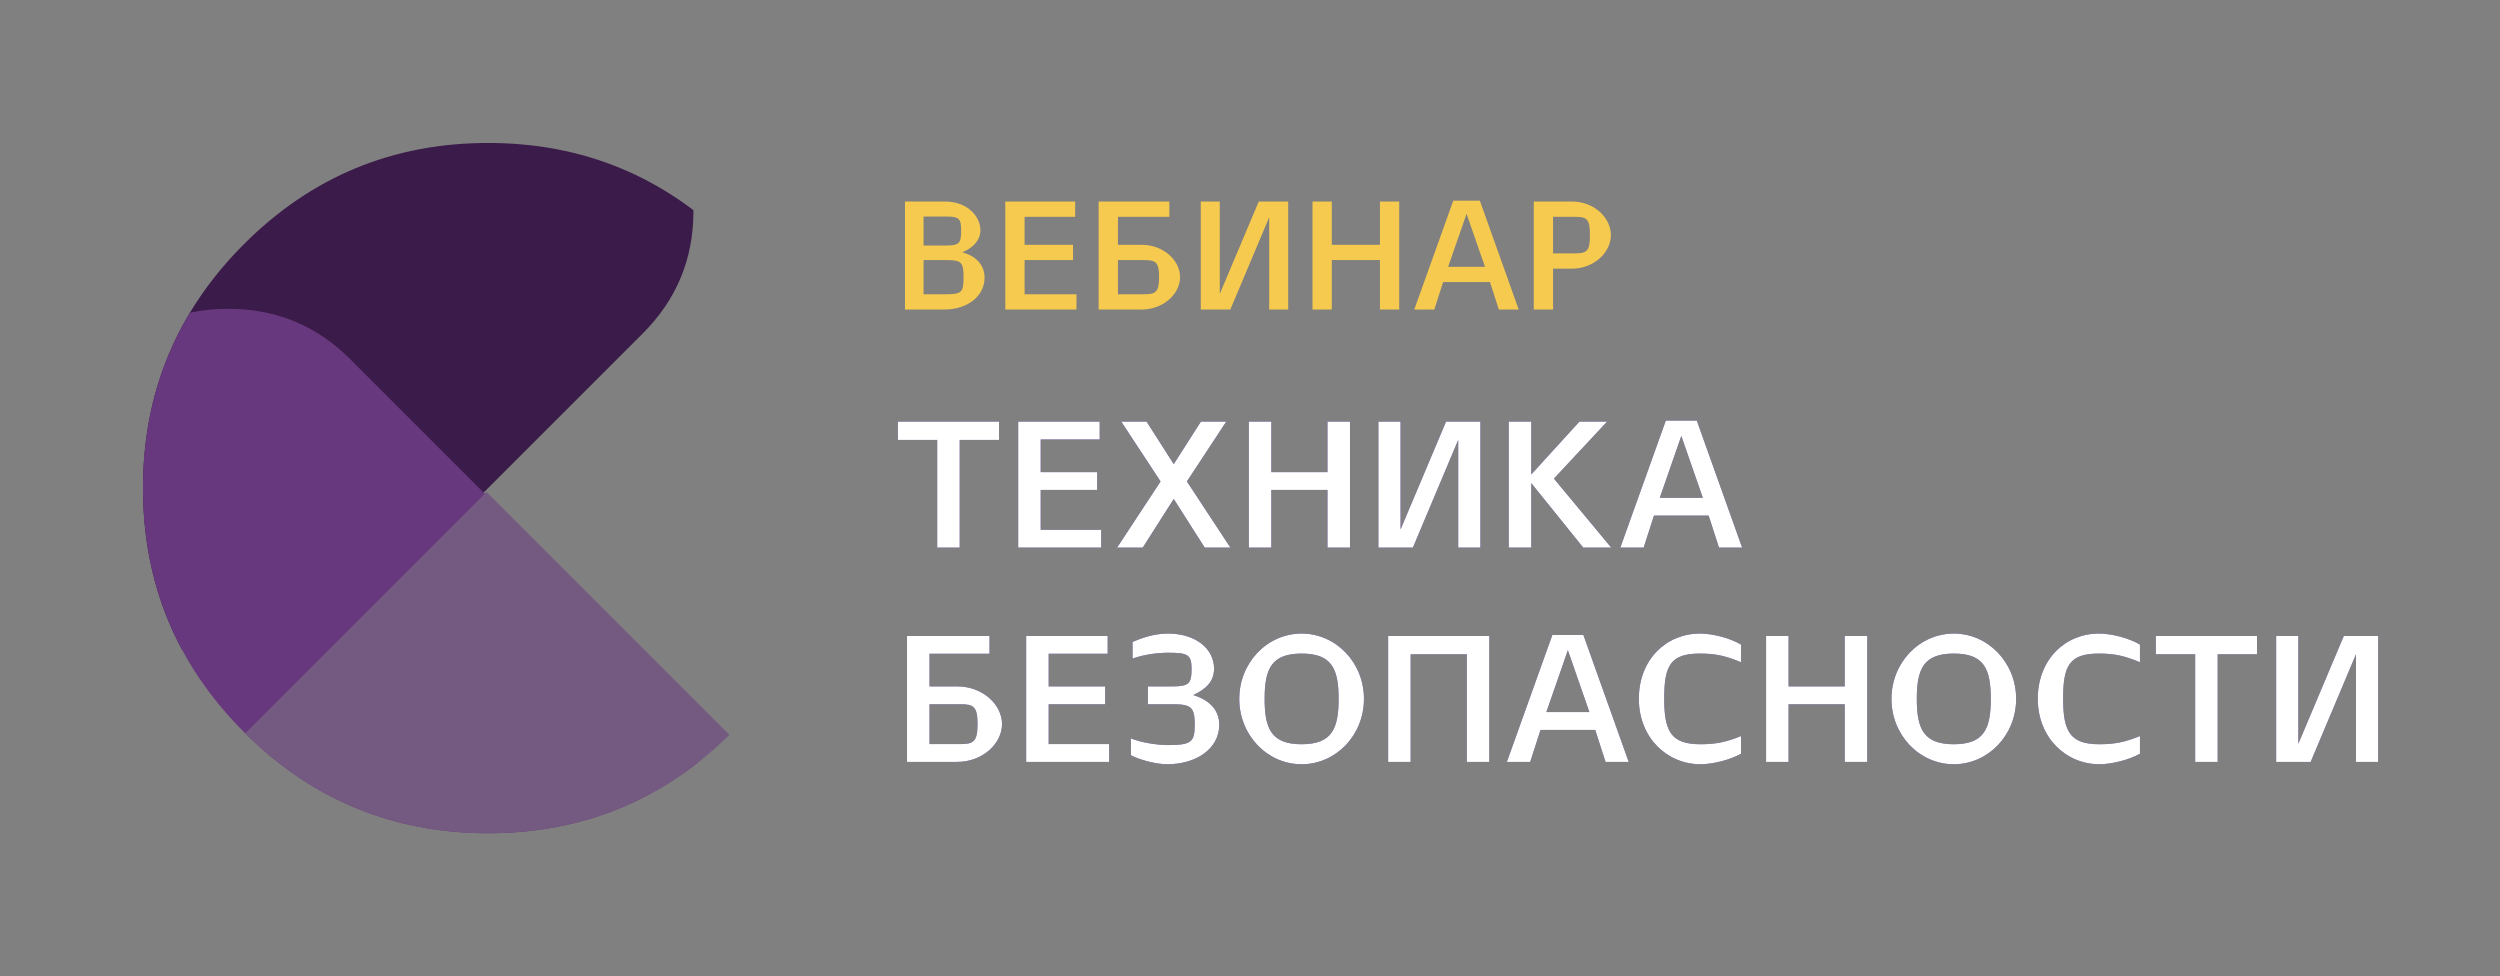
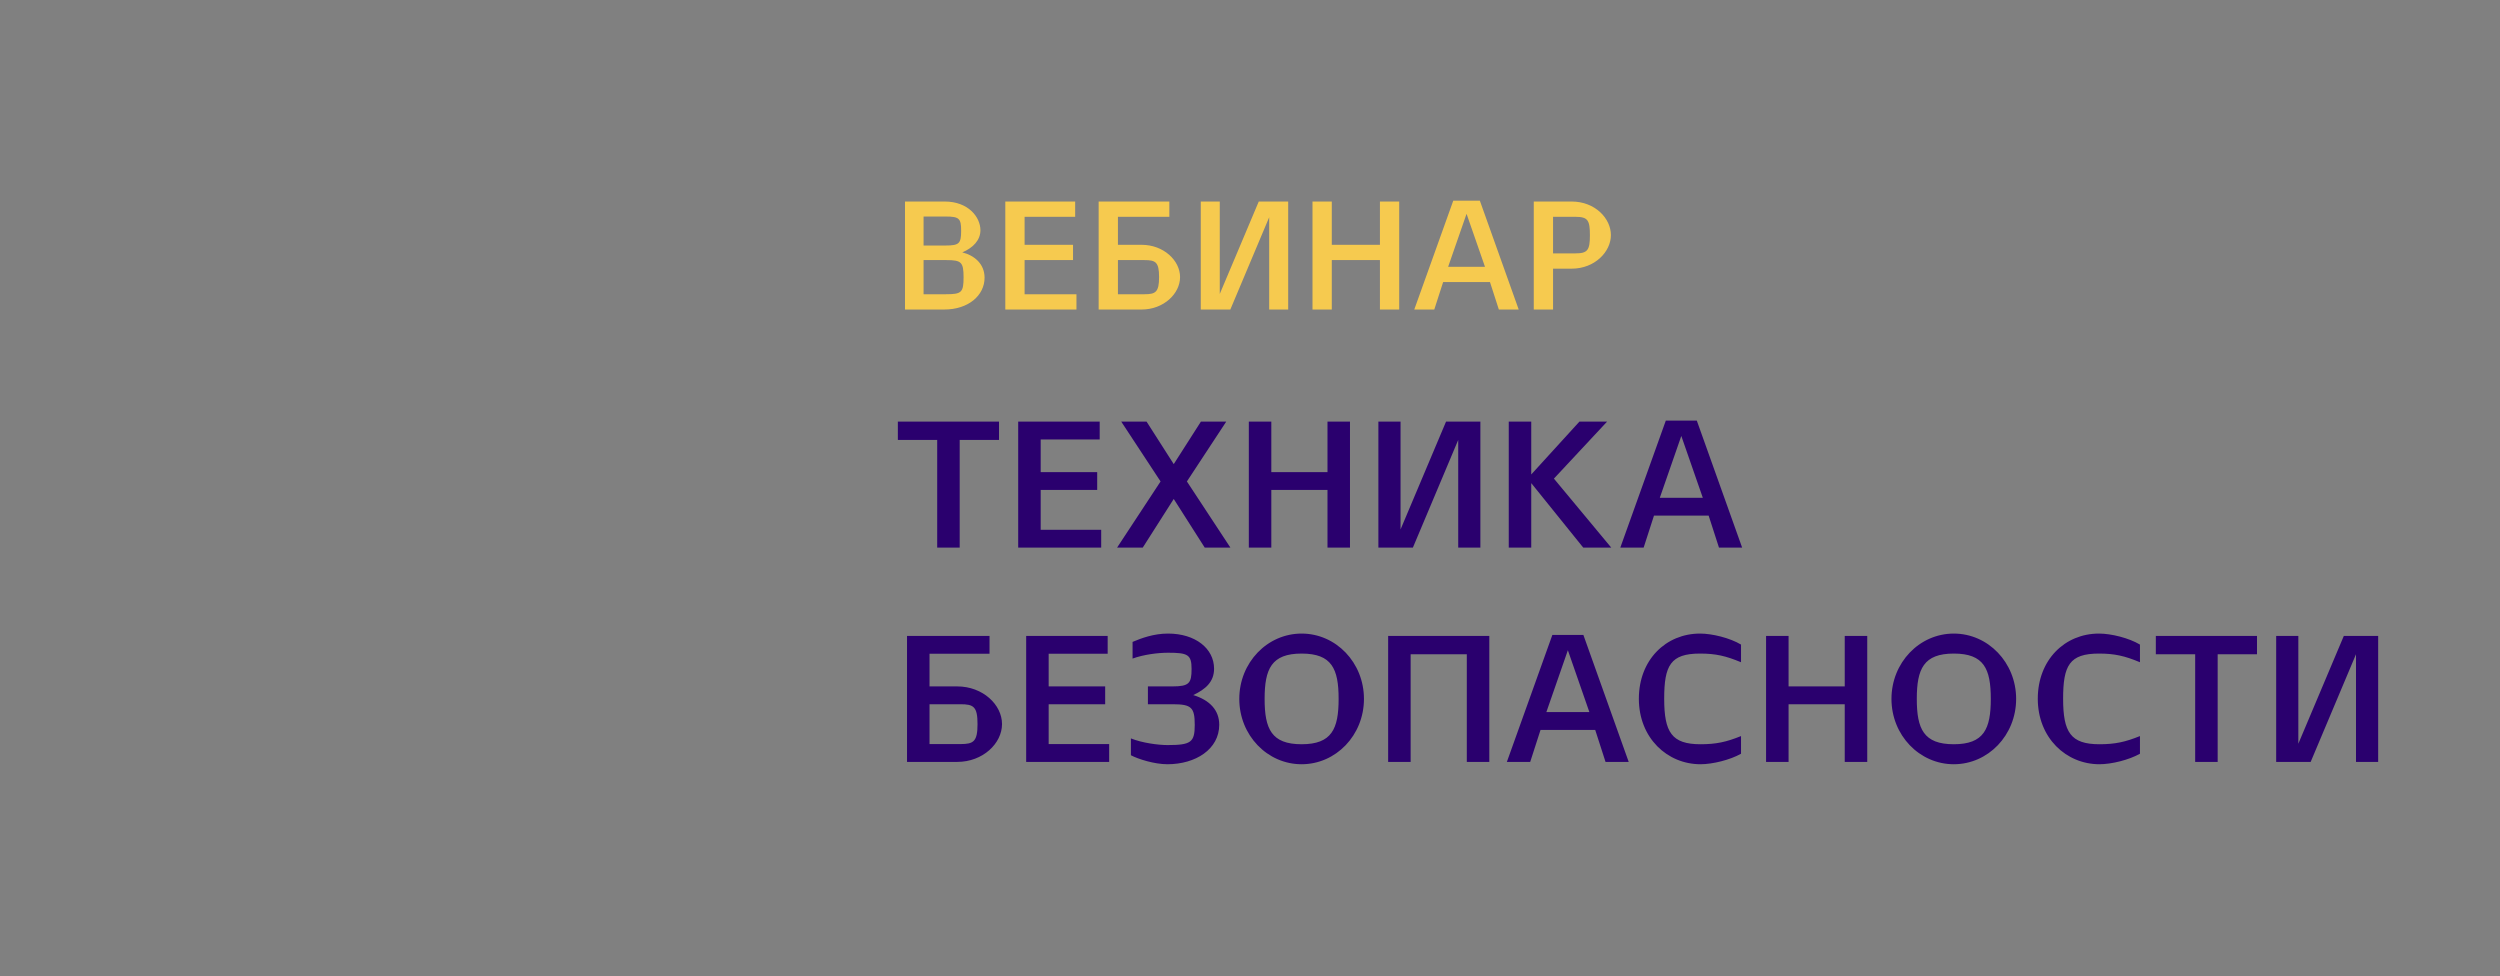
<svg xmlns="http://www.w3.org/2000/svg" xmlns:xlink="http://www.w3.org/1999/xlink" width="210px" height="82px" viewBox="0 0 210 82">
  <rect x="0" y="0" width="210" height="82" fill="#808080" stroke="none" />
  <defs>
    <path d="M0 0L210 0L210 82L0 82L0 0Z" id="path_1" />
-     <path d="M8.491 49.491C2.83 43.831 0 36.997 0 28.991C0 20.986 2.83 14.152 8.491 8.491C14.152 2.83 20.986 -1.90735e-06 28.991 0C36.997 -3.8147e-06 43.831 2.83 49.491 8.491C55.152 14.152 57.983 20.986 57.983 28.991C57.983 36.997 55.152 43.831 49.491 49.491C43.831 55.152 36.997 57.983 28.991 57.983C20.986 57.983 14.152 55.152 8.491 49.491L8.491 49.491Z" id="path_2" />
    <clipPath id="mask_1">
      <use xlink:href="#path_1" />
    </clipPath>
    <clipPath id="mask_2">
      <use xlink:href="#path_2" />
    </clipPath>
  </defs>
  <g id="Group-72">
-     <path d="M0 0L210 0L210 82L0 82L0 0Z" id="Background" fill="none" fill-rule="evenodd" stroke="none" />
    <g clip-path="url(#mask_1)">
      <g id="Mask-group" transform="translate(12.009 12.009)">
        <path d="M8.491 49.491C2.83 43.831 0 36.997 0 28.991C0 20.986 2.83 14.152 8.491 8.491C14.152 2.83 20.986 -1.90735e-06 28.991 0C36.997 -3.8147e-06 43.831 2.83 49.491 8.491C55.152 14.152 57.983 20.986 57.983 28.991C57.983 36.997 55.152 43.831 49.491 49.491C43.831 55.152 36.997 57.983 28.991 57.983C20.986 57.983 14.152 55.152 8.491 49.491L8.491 49.491Z" id="Rectangle" fill="none" fill-rule="evenodd" stroke="none" />
        <g clip-path="url(#mask_2)">
          <g id="Group" transform="translate(-7.322 -8.757)">
            <path d="M5.564 47.998C2.733 45.168 1.318 41.751 1.318 37.748C1.318 33.745 2.733 30.329 5.564 27.498L28.816 4.246C31.647 1.415 35.063 -3.8147e-06 39.066 0C43.069 0 46.486 1.415 49.316 4.246C52.147 7.076 53.562 10.493 53.562 14.496C53.562 18.499 52.147 21.915 49.316 24.746L26.064 47.998C23.233 50.829 19.817 52.244 15.814 52.244C11.811 52.244 8.394 50.829 5.564 47.998L5.564 47.998Z" id="Rectangle" fill="#3B1B4A" fill-rule="evenodd" stroke="none" />
            <path d="M49.769 72.455C46.938 75.285 43.522 76.701 39.519 76.701C35.516 76.701 32.099 75.285 29.269 72.455L4.246 47.432C1.415 44.601 0 41.185 0 37.182C0 33.179 1.415 29.762 4.246 26.932C7.076 24.101 10.493 22.686 14.496 22.686C18.499 22.686 21.915 24.101 24.746 26.932L49.769 51.955C52.599 54.785 54.015 58.202 54.015 62.205C54.015 66.208 52.599 69.624 49.769 72.455L49.769 72.455Z" id="Rectangle" fill="#67387D" fill-rule="evenodd" stroke="none" />
            <path d="M15.777 58.475L36.175 38.077L56.675 58.577L36.277 78.975L15.777 58.475Z" id="Rectangle" fill="#745981" fill-rule="evenodd" stroke="none" />
          </g>
        </g>
      </g>
      <path d="M80.832 21.2C81.744 20.816 82.356 20.168 82.356 19.34C82.356 18.236 81.336 16.928 79.356 16.928L76.02 16.928L76.02 26L79.32 26C81.336 26 82.704 24.824 82.704 23.324C82.704 22.172 81.852 21.452 80.832 21.2L80.832 21.2ZM77.58 18.188L79.44 18.188C80.58 18.188 80.736 18.356 80.736 19.388C80.736 20.468 80.568 20.624 79.404 20.624L77.58 20.624L77.58 18.188L77.58 18.188ZM77.58 24.716L77.58 21.848L79.5 21.848C80.748 21.848 80.94 22.016 80.94 23.288C80.94 24.572 80.772 24.716 79.452 24.716L77.58 24.716L77.58 24.716ZM90.314 18.212L90.314 16.928L84.446 16.928L84.446 26L90.422 26L90.422 24.716L86.066 24.716L86.066 21.848L90.134 21.848L90.134 20.564L86.066 20.564L86.066 18.212L90.314 18.212L90.314 18.212ZM93.906 20.564L93.906 18.212L98.226 18.212L98.226 16.928L92.286 16.928L92.286 26L95.898 26C97.746 26 99.126 24.668 99.126 23.276C99.126 21.884 97.746 20.564 95.898 20.564L93.906 20.564L93.906 20.564ZM93.906 24.716L93.906 21.848L96.138 21.848C97.074 21.848 97.362 22.016 97.362 23.276C97.362 24.536 97.074 24.716 96.138 24.716L93.906 24.716L93.906 24.716ZM105.736 16.928L102.46 24.692L102.46 16.928L100.864 16.928L100.864 26L103.348 26L106.612 18.248L106.612 26L108.208 26L108.208 16.928L105.736 16.928L105.736 16.928ZM115.914 16.928L115.914 20.564L111.87 20.564L111.87 16.928L110.25 16.928L110.25 26L111.87 26L111.87 21.848L115.914 21.848L115.914 26L117.534 26L117.534 16.928L115.914 16.928L115.914 16.928ZM124.307 16.856L122.075 16.856L118.799 26L120.479 26L121.223 23.696L125.159 23.696L125.903 26L127.571 26L124.307 16.856L124.307 16.856ZM121.643 22.412L123.191 17.96L124.739 22.412L121.643 22.412L121.643 22.412ZM132.016 16.928L128.836 16.928L128.836 26L130.456 26L130.456 22.568L132.016 22.568C133.972 22.568 135.316 21.14 135.316 19.748C135.316 18.356 133.996 16.928 132.016 16.928L132.016 16.928ZM132.328 21.284L130.456 21.284L130.456 18.212L132.328 18.212C133.372 18.212 133.552 18.488 133.552 19.748C133.552 21.008 133.372 21.284 132.328 21.284L132.328 21.284Z" id="Shape" fill="#F6CA4F" fill-rule="evenodd" stroke="none" />
      <path d="M75.42 35.416L75.42 36.956L78.724 36.956L78.724 46L80.614 46L80.614 36.956L83.918 36.956L83.918 35.416L75.42 35.416L75.42 35.416ZM92.374 36.914L92.374 35.416L85.528 35.416L85.528 46L92.5 46L92.5 44.502L87.418 44.502L87.418 41.156L92.164 41.156L92.164 39.658L87.418 39.658L87.418 36.914L92.374 36.914L92.374 36.914ZM103.354 46L99.7 40.442L103.004 35.416L100.876 35.416L98.594 38.986L96.312 35.416L94.184 35.416L97.488 40.442L93.834 46L95.99 46L98.594 41.912L101.198 46L103.354 46L103.354 46ZM111.509 35.416L111.509 39.658L106.791 39.658L106.791 35.416L104.901 35.416L104.901 46L106.791 46L106.791 41.156L111.509 41.156L111.509 46L113.399 46L113.399 35.416L111.509 35.416L111.509 35.416ZM121.468 35.416L117.646 44.474L117.646 35.416L115.784 35.416L115.784 46L118.682 46L122.49 36.956L122.49 46L124.352 46L124.352 35.416L121.468 35.416L121.468 35.416ZM135.345 46L130.529 40.204L134.995 35.416L132.671 35.416L128.625 39.854L128.625 35.416L126.735 35.416L126.735 46L128.625 46L128.625 40.582L132.993 46L135.345 46L135.345 46ZM142.532 35.332L139.928 35.332L136.106 46L138.066 46L138.934 43.312L143.526 43.312L144.394 46L146.34 46L142.532 35.332L142.532 35.332ZM139.424 41.814L141.23 36.62L143.036 41.814L139.424 41.814L139.424 41.814ZM78.08 57.658L78.08 54.914L83.12 54.914L83.12 53.416L76.19 53.416L76.19 64L80.404 64C82.56 64 84.17 62.446 84.17 60.822C84.17 59.198 82.56 57.658 80.404 57.658L78.08 57.658L78.08 57.658ZM78.08 62.502L78.08 59.156L80.684 59.156C81.776 59.156 82.112 59.352 82.112 60.822C82.112 62.292 81.776 62.502 80.684 62.502L78.08 62.502L78.08 62.502ZM93.044 54.914L93.044 53.416L86.198 53.416L86.198 64L93.17 64L93.17 62.502L88.088 62.502L88.088 59.156L92.834 59.156L92.834 57.658L88.088 57.658L88.088 54.914L93.044 54.914L93.044 54.914ZM100.232 58.386C101.24 57.91 101.982 57.294 101.982 56.174C101.982 54.466 100.4 53.22 98.118 53.22C96.9 53.22 95.864 53.612 95.136 53.92L95.136 55.32C96.06 54.984 97.25 54.83 98.118 54.83C99.77 54.83 100.092 54.984 100.092 56.188C100.092 57.392 99.896 57.658 98.482 57.658L96.424 57.658L96.424 59.156L98.51 59.156C100.078 59.156 100.358 59.422 100.358 60.892C100.358 62.348 100.05 62.586 98.076 62.586C97.278 62.586 95.934 62.404 94.996 62.026L94.996 63.44C95.598 63.762 96.97 64.196 98.062 64.196C100.428 64.196 102.416 62.936 102.416 60.878C102.416 59.674 101.646 58.82 100.232 58.386L100.232 58.386ZM109.336 53.22C106.452 53.22 104.1 55.656 104.1 58.708C104.1 61.76 106.452 64.196 109.336 64.196C112.22 64.196 114.572 61.76 114.572 58.708C114.572 55.656 112.22 53.22 109.336 53.22L109.336 53.22ZM109.336 62.516C106.802 62.516 106.228 61.228 106.228 58.708C106.228 56.188 106.802 54.9 109.336 54.9C111.87 54.9 112.444 56.174 112.444 58.708C112.444 61.228 111.87 62.516 109.336 62.516L109.336 62.516ZM116.604 53.416L116.604 64L118.494 64L118.494 54.956L123.212 54.956L123.212 64L125.102 64L125.102 53.416L116.604 53.416L116.604 53.416ZM133.003 53.332L130.399 53.332L126.577 64L128.537 64L129.405 61.312L133.997 61.312L134.865 64L136.811 64L133.003 53.332L133.003 53.332ZM129.895 59.814L131.701 54.62L133.507 59.814L129.895 59.814L129.895 59.814ZM139.792 58.694C139.792 55.894 140.324 54.9 142.802 54.9C144.118 54.9 144.972 55.096 146.246 55.628L146.246 54.144C145.308 53.584 143.824 53.22 142.802 53.22C139.946 53.22 137.664 55.418 137.664 58.694C137.664 61.984 140.044 64.196 142.844 64.196C143.866 64.196 145.322 63.832 146.246 63.314L146.246 61.83C145 62.334 144.146 62.516 142.844 62.516C140.422 62.516 139.792 61.508 139.792 58.694L139.792 58.694ZM154.958 53.416L154.958 57.658L150.24 57.658L150.24 53.416L148.35 53.416L148.35 64L150.24 64L150.24 59.156L154.958 59.156L154.958 64L156.848 64L156.848 53.416L154.958 53.416L154.958 53.416ZM164.119 53.22C161.235 53.22 158.883 55.656 158.883 58.708C158.883 61.76 161.235 64.196 164.119 64.196C167.003 64.196 169.355 61.76 169.355 58.708C169.355 55.656 167.003 53.22 164.119 53.22L164.119 53.22ZM164.119 62.516C161.585 62.516 161.011 61.228 161.011 58.708C161.011 56.188 161.585 54.9 164.119 54.9C166.653 54.9 167.227 56.174 167.227 58.708C167.227 61.228 166.653 62.516 164.119 62.516L164.119 62.516ZM173.302 58.694C173.302 55.894 173.834 54.9 176.312 54.9C177.628 54.9 178.482 55.096 179.756 55.628L179.756 54.144C178.818 53.584 177.334 53.22 176.312 53.22C173.456 53.22 171.174 55.418 171.174 58.694C171.174 61.984 173.554 64.196 176.354 64.196C177.376 64.196 178.832 63.832 179.756 63.314L179.756 61.83C178.51 62.334 177.656 62.516 176.354 62.516C173.932 62.516 173.302 61.508 173.302 58.694L173.302 58.694ZM181.09 53.416L181.09 54.956L184.394 54.956L184.394 64L186.284 64L186.284 54.956L189.588 54.956L189.588 53.416L181.09 53.416L181.09 53.416ZM196.882 53.416L193.06 62.474L193.06 53.416L191.198 53.416L191.198 64L194.096 64L197.904 54.956L197.904 64L199.766 64L199.766 53.416L196.882 53.416L196.882 53.416Z" id="Shape" fill="#2A006E" fill-rule="evenodd" stroke="none" />
-       <path d="M75.42 35.416L75.42 36.956L78.724 36.956L78.724 46L80.614 46L80.614 36.956L83.918 36.956L83.918 35.416L75.42 35.416L75.42 35.416ZM92.374 36.914L92.374 35.416L85.528 35.416L85.528 46L92.5 46L92.5 44.502L87.418 44.502L87.418 41.156L92.164 41.156L92.164 39.658L87.418 39.658L87.418 36.914L92.374 36.914L92.374 36.914ZM103.354 46L99.7 40.442L103.004 35.416L100.876 35.416L98.594 38.986L96.312 35.416L94.184 35.416L97.488 40.442L93.834 46L95.99 46L98.594 41.912L101.198 46L103.354 46L103.354 46ZM111.509 35.416L111.509 39.658L106.791 39.658L106.791 35.416L104.901 35.416L104.901 46L106.791 46L106.791 41.156L111.509 41.156L111.509 46L113.399 46L113.399 35.416L111.509 35.416L111.509 35.416ZM121.468 35.416L117.646 44.474L117.646 35.416L115.784 35.416L115.784 46L118.682 46L122.49 36.956L122.49 46L124.352 46L124.352 35.416L121.468 35.416L121.468 35.416ZM135.345 46L130.529 40.204L134.995 35.416L132.671 35.416L128.625 39.854L128.625 35.416L126.735 35.416L126.735 46L128.625 46L128.625 40.582L132.993 46L135.345 46L135.345 46ZM142.532 35.332L139.928 35.332L136.106 46L138.066 46L138.934 43.312L143.526 43.312L144.394 46L146.34 46L142.532 35.332L142.532 35.332ZM139.424 41.814L141.23 36.62L143.036 41.814L139.424 41.814L139.424 41.814ZM78.08 57.658L78.08 54.914L83.12 54.914L83.12 53.416L76.19 53.416L76.19 64L80.404 64C82.56 64 84.17 62.446 84.17 60.822C84.17 59.198 82.56 57.658 80.404 57.658L78.08 57.658L78.08 57.658ZM78.08 62.502L78.08 59.156L80.684 59.156C81.776 59.156 82.112 59.352 82.112 60.822C82.112 62.292 81.776 62.502 80.684 62.502L78.08 62.502L78.08 62.502ZM93.044 54.914L93.044 53.416L86.198 53.416L86.198 64L93.17 64L93.17 62.502L88.088 62.502L88.088 59.156L92.834 59.156L92.834 57.658L88.088 57.658L88.088 54.914L93.044 54.914L93.044 54.914ZM100.232 58.386C101.24 57.91 101.982 57.294 101.982 56.174C101.982 54.466 100.4 53.22 98.118 53.22C96.9 53.22 95.864 53.612 95.136 53.92L95.136 55.32C96.06 54.984 97.25 54.83 98.118 54.83C99.77 54.83 100.092 54.984 100.092 56.188C100.092 57.392 99.896 57.658 98.482 57.658L96.424 57.658L96.424 59.156L98.51 59.156C100.078 59.156 100.358 59.422 100.358 60.892C100.358 62.348 100.05 62.586 98.076 62.586C97.278 62.586 95.934 62.404 94.996 62.026L94.996 63.44C95.598 63.762 96.97 64.196 98.062 64.196C100.428 64.196 102.416 62.936 102.416 60.878C102.416 59.674 101.646 58.82 100.232 58.386L100.232 58.386ZM109.336 53.22C106.452 53.22 104.1 55.656 104.1 58.708C104.1 61.76 106.452 64.196 109.336 64.196C112.22 64.196 114.572 61.76 114.572 58.708C114.572 55.656 112.22 53.22 109.336 53.22L109.336 53.22ZM109.336 62.516C106.802 62.516 106.228 61.228 106.228 58.708C106.228 56.188 106.802 54.9 109.336 54.9C111.87 54.9 112.444 56.174 112.444 58.708C112.444 61.228 111.87 62.516 109.336 62.516L109.336 62.516ZM116.604 53.416L116.604 64L118.494 64L118.494 54.956L123.212 54.956L123.212 64L125.102 64L125.102 53.416L116.604 53.416L116.604 53.416ZM133.003 53.332L130.399 53.332L126.577 64L128.537 64L129.405 61.312L133.997 61.312L134.865 64L136.811 64L133.003 53.332L133.003 53.332ZM129.895 59.814L131.701 54.62L133.507 59.814L129.895 59.814L129.895 59.814ZM139.792 58.694C139.792 55.894 140.324 54.9 142.802 54.9C144.118 54.9 144.972 55.096 146.246 55.628L146.246 54.144C145.308 53.584 143.824 53.22 142.802 53.22C139.946 53.22 137.664 55.418 137.664 58.694C137.664 61.984 140.044 64.196 142.844 64.196C143.866 64.196 145.322 63.832 146.246 63.314L146.246 61.83C145 62.334 144.146 62.516 142.844 62.516C140.422 62.516 139.792 61.508 139.792 58.694L139.792 58.694ZM154.958 53.416L154.958 57.658L150.24 57.658L150.24 53.416L148.35 53.416L148.35 64L150.24 64L150.24 59.156L154.958 59.156L154.958 64L156.848 64L156.848 53.416L154.958 53.416L154.958 53.416ZM164.119 53.22C161.235 53.22 158.883 55.656 158.883 58.708C158.883 61.76 161.235 64.196 164.119 64.196C167.003 64.196 169.355 61.76 169.355 58.708C169.355 55.656 167.003 53.22 164.119 53.22L164.119 53.22ZM164.119 62.516C161.585 62.516 161.011 61.228 161.011 58.708C161.011 56.188 161.585 54.9 164.119 54.9C166.653 54.9 167.227 56.174 167.227 58.708C167.227 61.228 166.653 62.516 164.119 62.516L164.119 62.516ZM173.302 58.694C173.302 55.894 173.834 54.9 176.312 54.9C177.628 54.9 178.482 55.096 179.756 55.628L179.756 54.144C178.818 53.584 177.334 53.22 176.312 53.22C173.456 53.22 171.174 55.418 171.174 58.694C171.174 61.984 173.554 64.196 176.354 64.196C177.376 64.196 178.832 63.832 179.756 63.314L179.756 61.83C178.51 62.334 177.656 62.516 176.354 62.516C173.932 62.516 173.302 61.508 173.302 58.694L173.302 58.694ZM181.09 53.416L181.09 54.956L184.394 54.956L184.394 64L186.284 64L186.284 54.956L189.588 54.956L189.588 53.416L181.09 53.416L181.09 53.416ZM196.882 53.416L193.06 62.474L193.06 53.416L191.198 53.416L191.198 64L194.096 64L197.904 54.956L197.904 64L199.766 64L199.766 53.416L196.882 53.416L196.882 53.416Z" id="Shape" fill="#FFFFFF" fill-rule="evenodd" stroke="none" />
    </g>
  </g>
</svg>